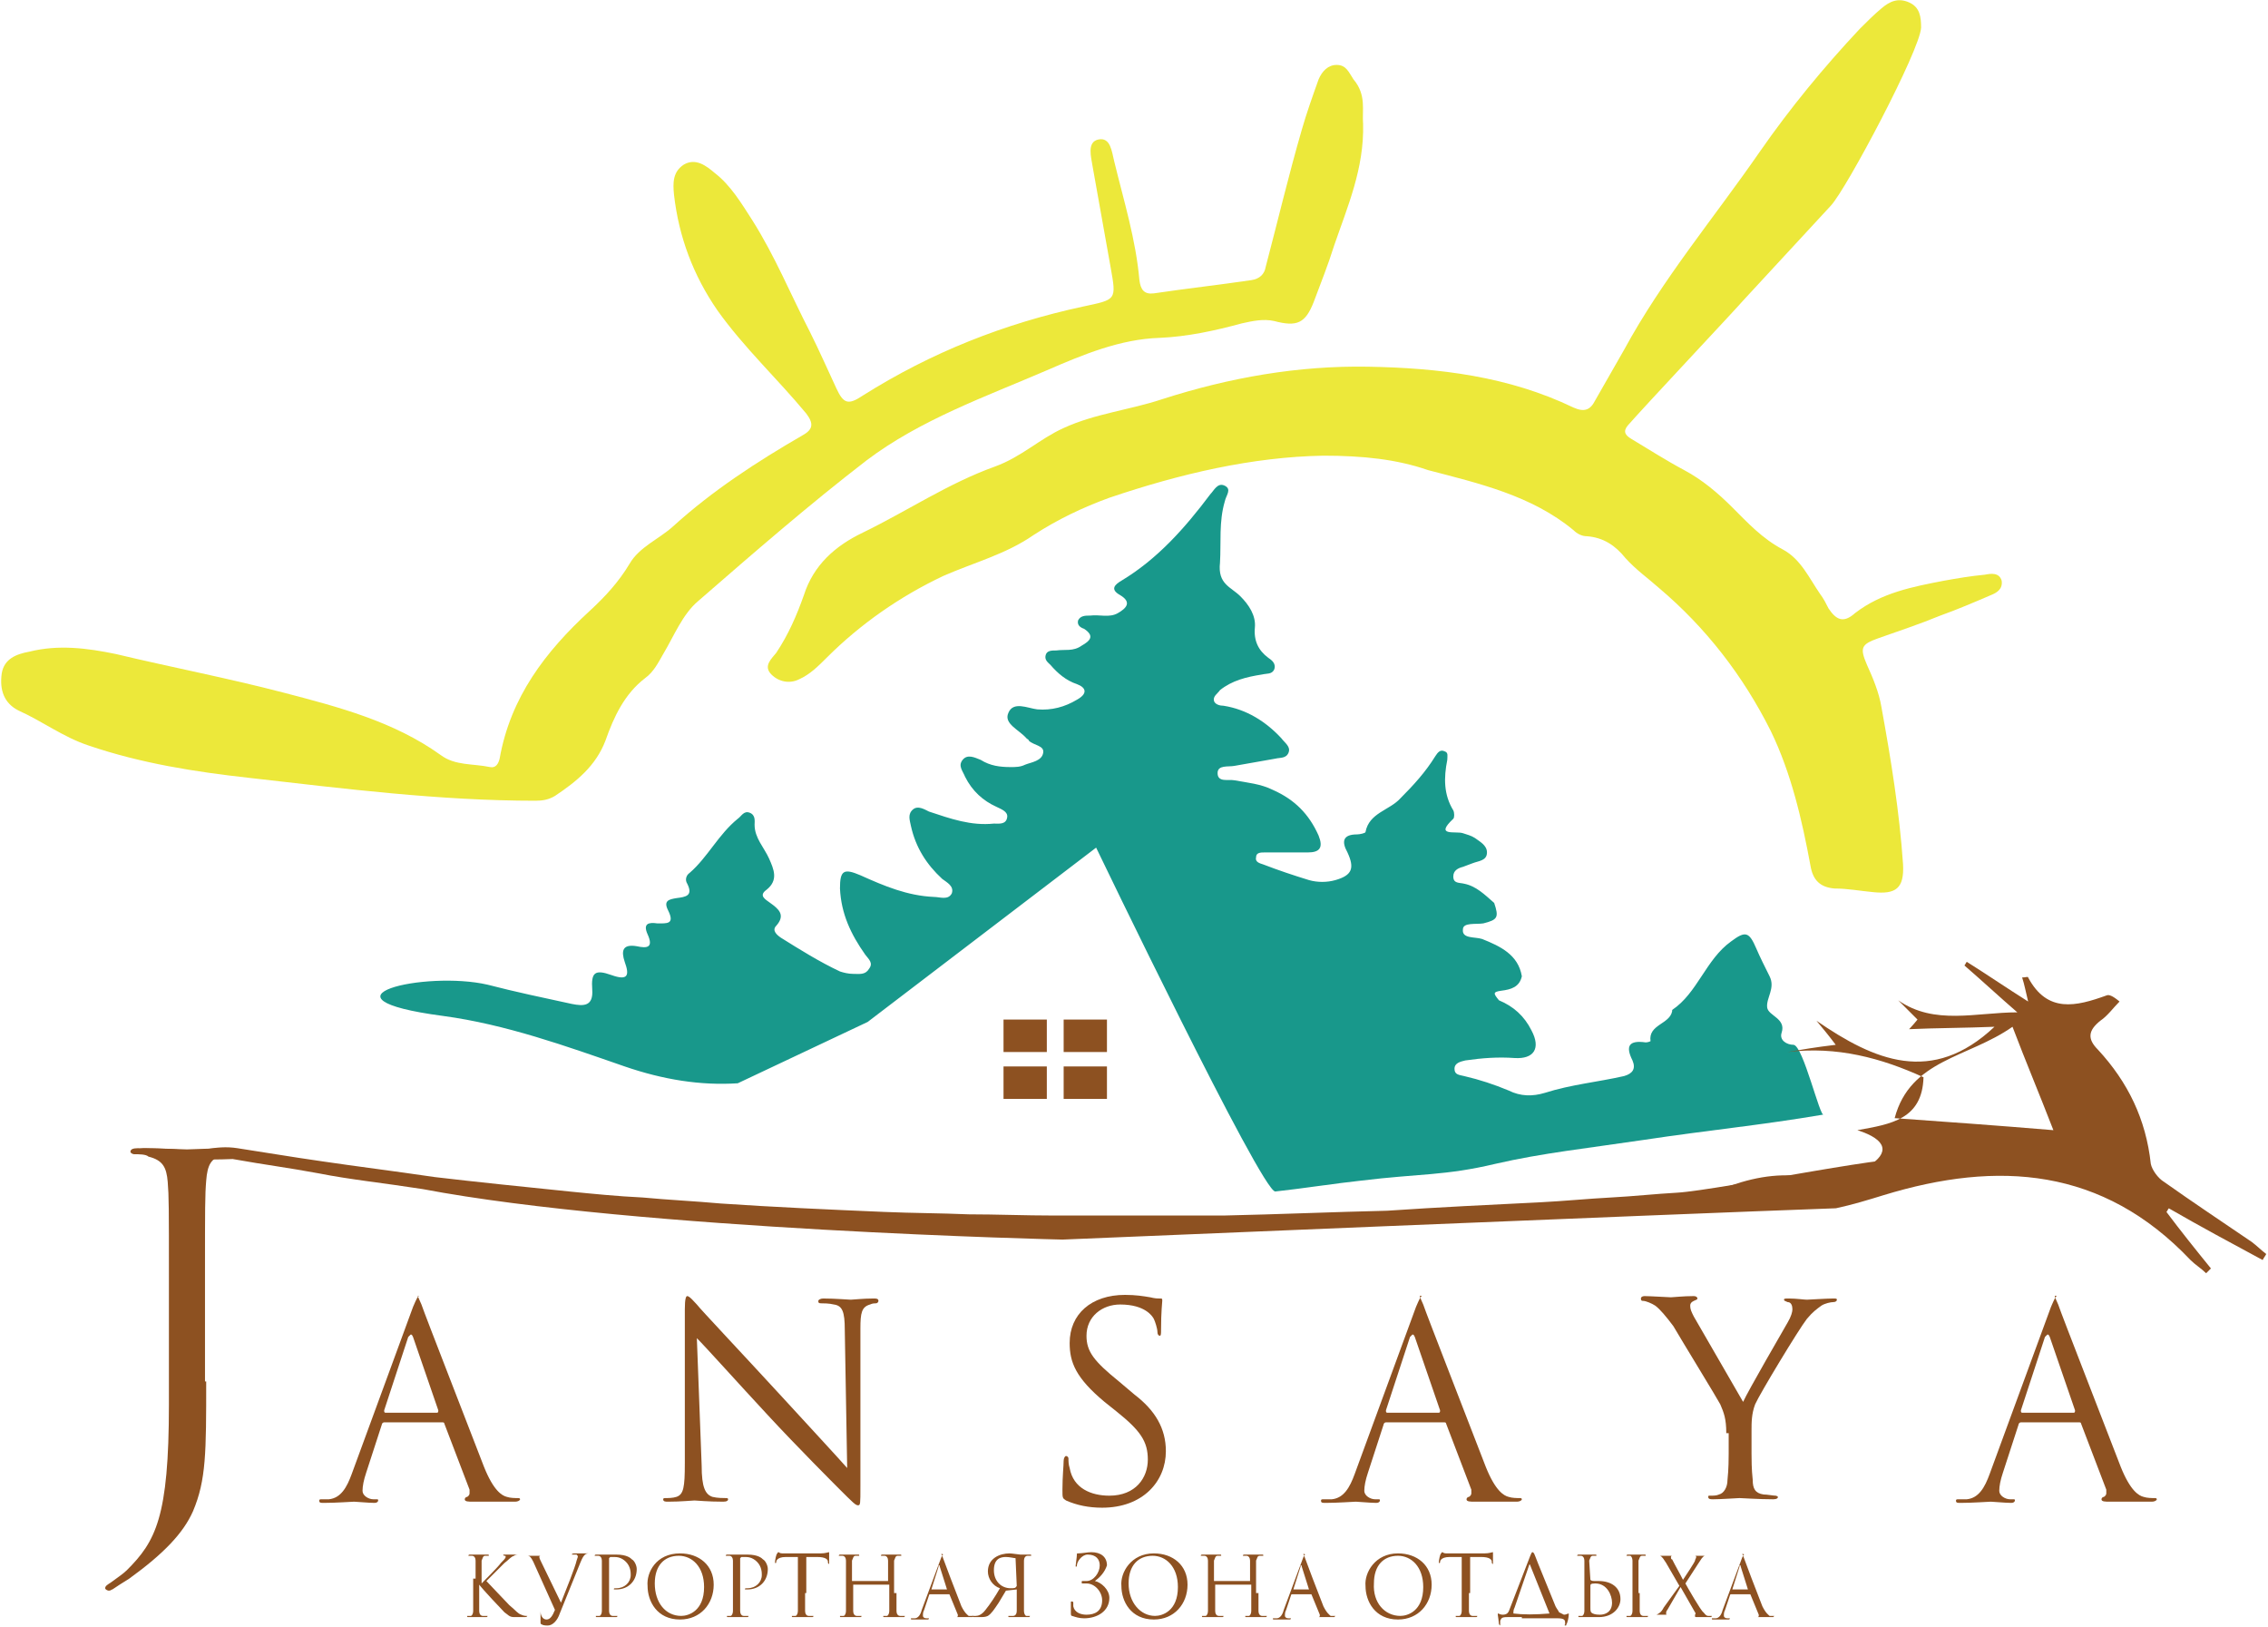
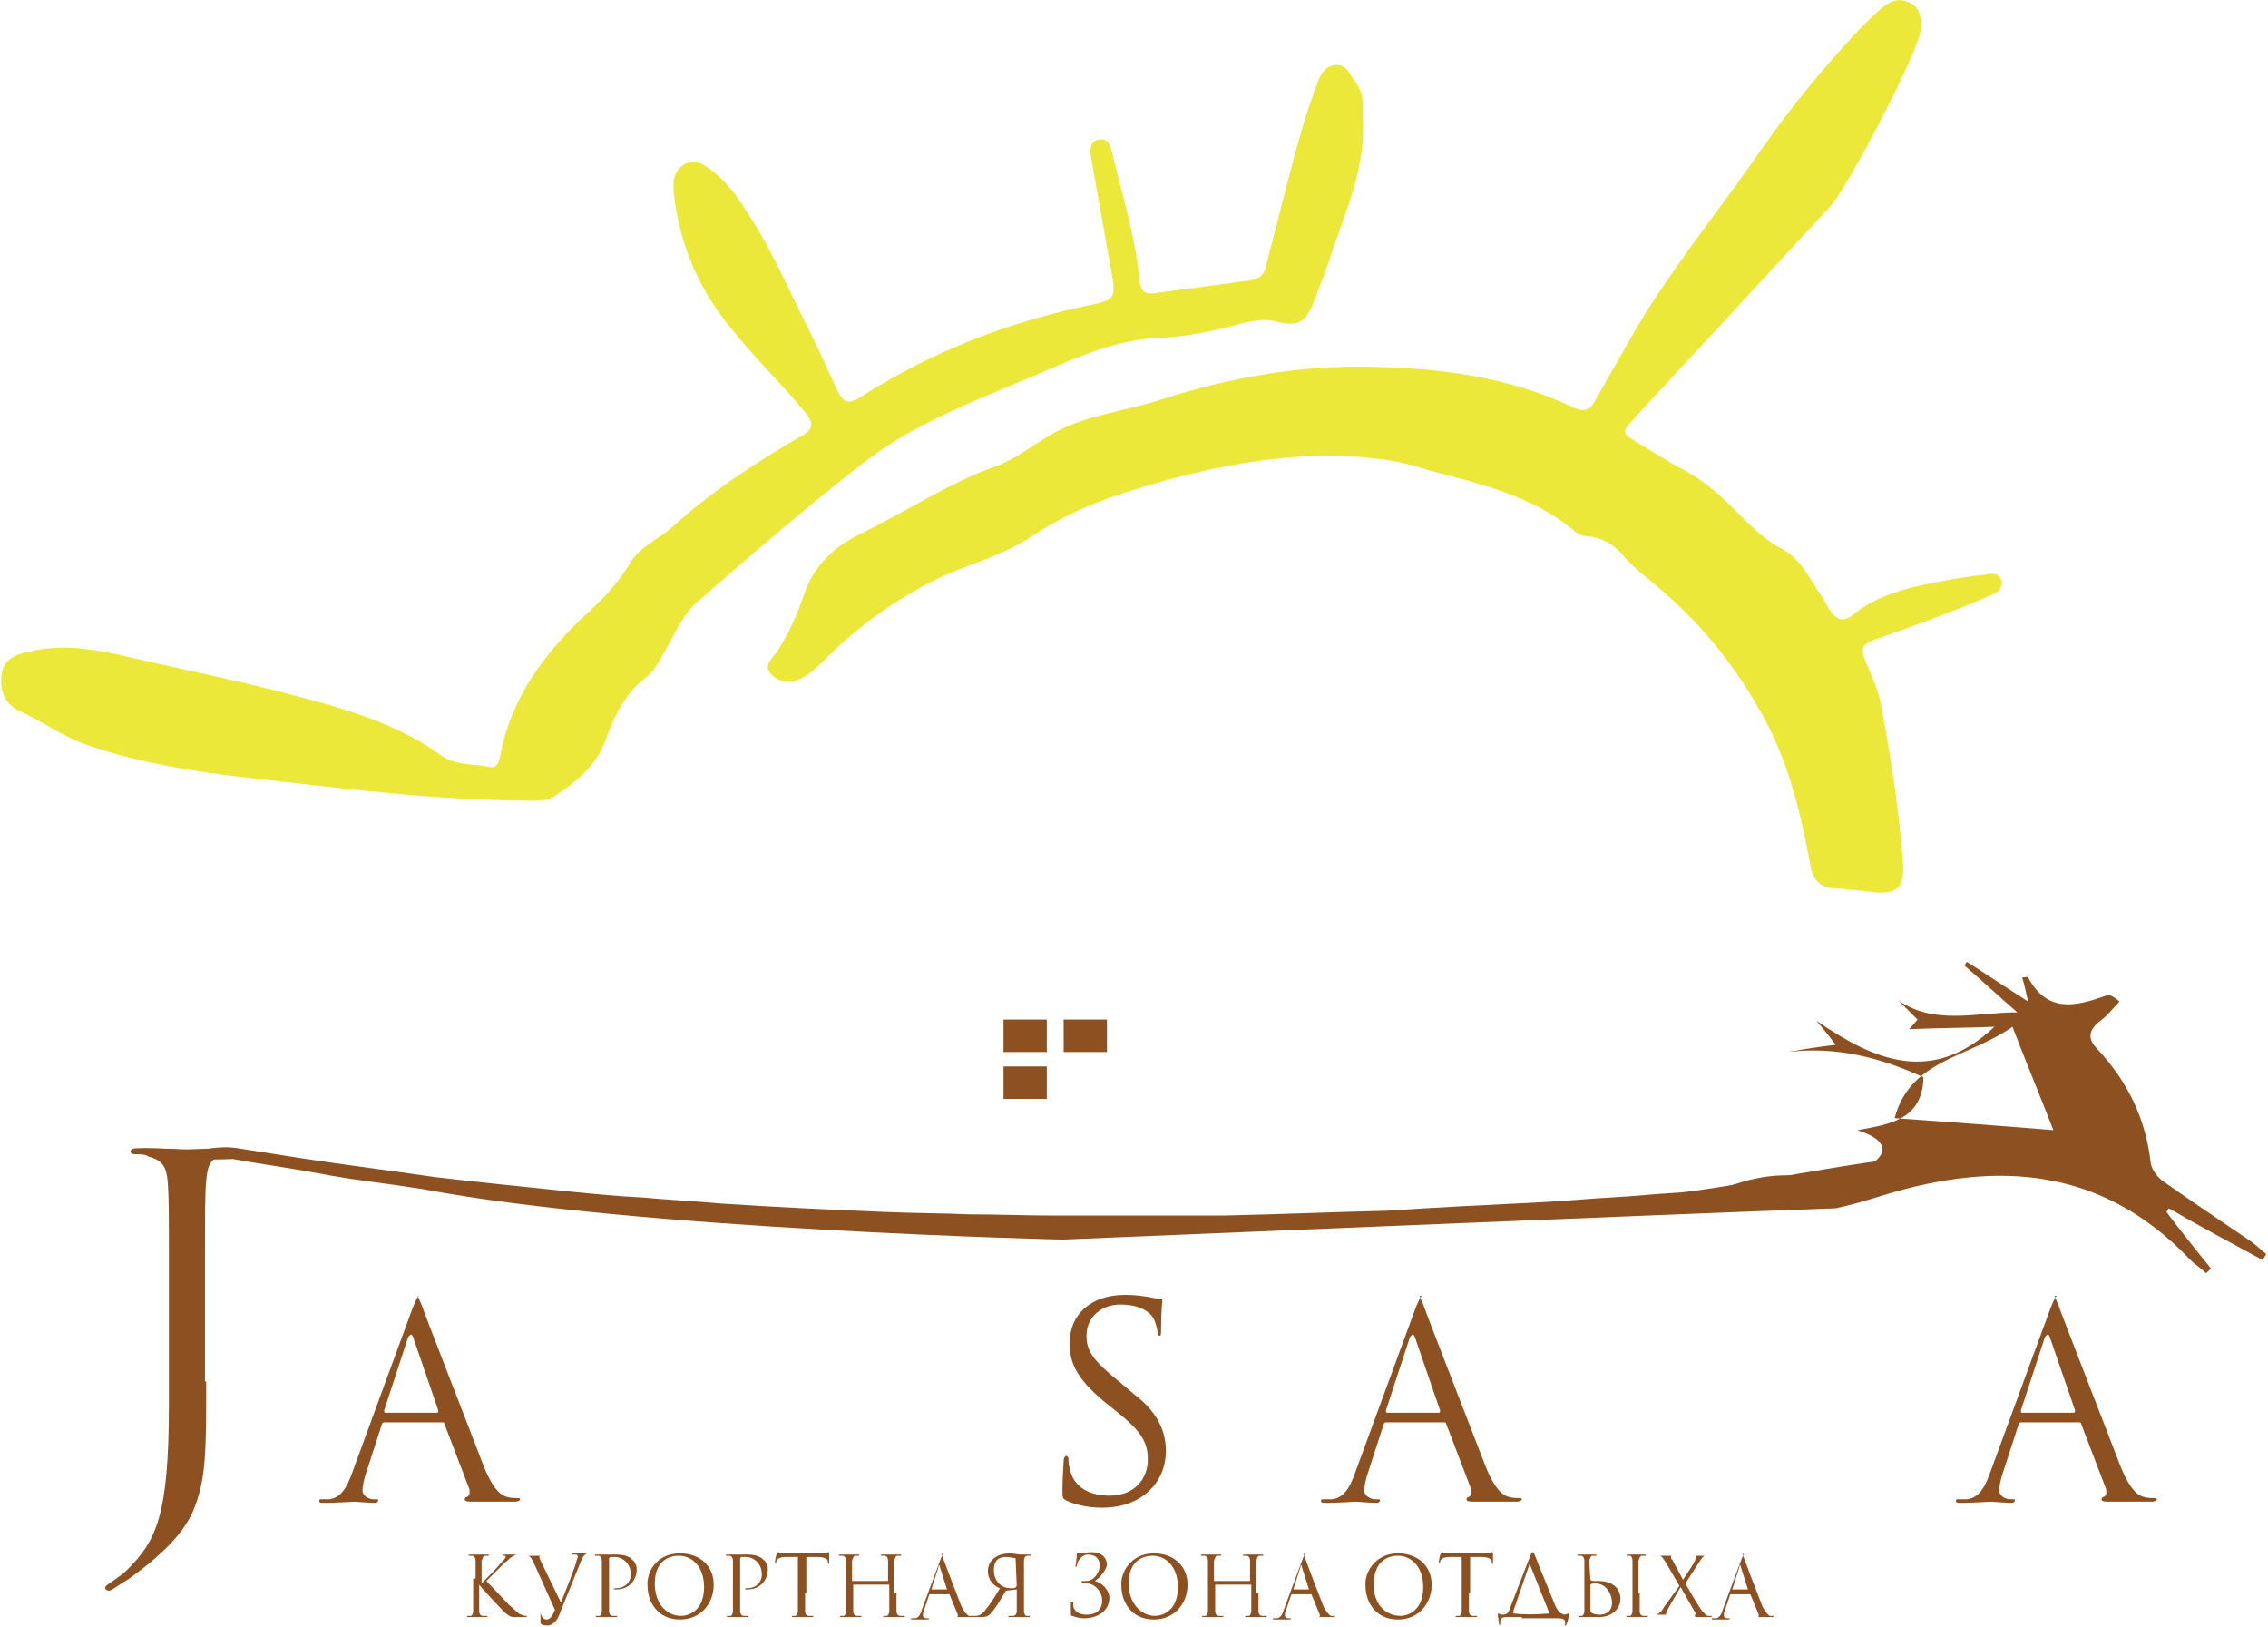
<svg xmlns="http://www.w3.org/2000/svg" width="767" height="550" viewBox="0 0 767 550" fill="none">
  <path d="M447.555 154.065C423.56 154.471 399.158 160.162 375.162 168.292C366.215 171.544 357.674 175.609 349.54 180.894C340.186 187.398 329.205 190.244 319.038 194.715C304.397 201.626 290.976 210.975 279.588 222.357C276.741 225.203 273.894 228.048 270.234 229.674C266.981 231.3 263.32 230.487 260.88 228.048C258.033 225.203 260.88 222.764 262.507 220.731C266.574 214.634 269.421 208.13 271.861 201.219C275.115 191.057 282.435 184.552 291.789 180.081C306.837 172.764 320.665 163.414 336.526 157.723C345.473 154.471 351.574 148.374 359.708 144.715C370.282 139.837 382.076 138.618 393.057 134.959C415.832 127.642 439.014 123.577 462.603 123.983C486.598 124.39 510.186 127.235 532.148 137.805C535.808 139.431 537.842 138.618 539.469 135.365C542.722 129.674 545.976 123.983 549.229 118.292C562.244 94.309 579.732 73.577 595.186 51.219C605.354 36.585 616.741 22.764 628.942 9.756C631.382 7.317 633.823 4.878 636.263 2.845C639.11 0.406 641.957 -0.813 645.617 0.813C649.277 2.439 649.684 5.691 649.684 9.349C649.277 17.073 624.469 63.821 619.182 69.512C609.421 80.081 599.253 91.056 589.493 101.626C587.459 104.065 555.737 137.805 550.449 143.902C548.823 145.935 549.636 147.154 551.67 148.374C557.77 152.032 563.464 155.691 569.564 158.943C575.665 162.195 580.952 166.666 585.832 171.544C591.119 176.829 596 182.113 602.914 185.772C609.014 189.024 611.861 195.528 615.521 200.813C616.741 202.439 617.555 204.065 618.368 205.691C620.808 209.349 623.249 210.975 627.315 207.317C636.263 200.406 646.837 198.374 657.411 196.341C661.885 195.528 666.765 194.715 671.239 194.309C673.272 193.902 676.119 193.496 676.933 196.341C677.339 199.187 675.306 200.406 673.272 201.219C667.579 203.658 661.885 206.097 656.191 208.13C649.277 210.975 641.957 213.414 635.043 215.853C629.349 217.886 628.942 219.105 631.382 224.796C633.416 229.268 635.449 234.146 636.263 239.024C639.516 256.91 642.363 274.39 643.583 292.276C643.99 300.406 641.143 302.439 633.416 301.626C628.942 301.219 624.875 300.406 620.402 300.406C615.521 300 613.081 297.561 612.268 292.683C609.421 277.235 605.76 261.382 598.847 247.154C589.493 228.455 576.885 212.195 561.024 198.78C557.363 195.528 553.296 192.683 549.636 188.618C546.382 184.552 542.315 181.707 536.622 181.3C534.995 181.3 533.368 180.487 532.148 179.268C517.914 167.479 500.019 163.414 482.938 158.943C472.363 155.284 460.976 154.065 447.555 154.065Z" fill="#ECE83A" />
  <path d="M460.977 41.869C461.384 56.91 455.69 69.918 451.216 82.926C449.183 89.43 446.743 95.528 444.302 102.032C441.455 109.349 438.609 110.569 430.881 108.536C427.221 107.723 423.561 108.536 419.9 109.349C410.953 111.788 401.599 113.821 392.245 114.227C378.824 114.634 366.216 119.918 354.015 125.203C333.274 134.146 311.312 141.869 293.011 155.691C273.489 170.731 254.781 186.991 236.073 203.251C230.786 207.723 227.939 215.04 224.278 221.138C222.652 223.983 221.025 227.235 218.178 229.268C211.264 234.552 207.604 242.276 204.757 250.406C201.503 258.943 194.996 264.227 187.676 269.105C185.642 270.325 183.609 270.731 181.168 270.731C148.633 270.731 116.503 266.666 84.374 263.008C66.073 260.975 47.771 258.13 29.877 252.032C21.336 249.186 14.422 243.902 6.288 240.243C1.408 237.804 -0.219 233.333 0.594 227.642C1.408 222.764 5.475 221.138 9.948 220.325C19.709 217.886 29.47 219.105 39.231 221.138C57.939 225.609 77.054 229.268 95.762 234.146C114.47 239.024 133.178 243.902 149.039 255.284C153.92 258.943 160.02 258.13 165.714 259.349C167.747 259.756 168.561 258.13 168.967 256.504C172.628 235.772 184.422 220.325 199.47 206.504C204.757 201.625 209.231 196.747 212.891 190.65C216.144 184.959 223.058 182.113 227.532 178.048C240.953 165.853 256.001 156.097 271.455 147.154C275.116 145.121 275.116 143.089 272.676 139.837C262.915 128.048 251.527 117.479 242.58 104.878C234.446 93.089 229.566 80.081 227.939 65.853C227.532 61.788 227.532 58.13 231.192 55.691C235.259 53.252 238.92 56.097 241.767 58.536C247.054 62.601 250.714 68.699 254.374 74.39C262.101 86.585 267.389 99.593 273.896 112.195C277.149 118.699 279.996 125.203 282.843 131.3C285.283 136.585 286.91 136.991 291.79 133.739C314.972 119.105 339.781 109.349 366.216 103.658C377.604 101.219 377.604 101.625 375.57 90.243C373.537 78.861 371.503 67.479 369.47 56.097C369.063 53.252 367.436 47.967 371.503 47.154C375.57 46.341 375.977 51.219 376.79 54.471C380.044 67.886 384.111 80.894 385.331 94.715C385.738 97.967 386.958 99.593 390.211 99.186C401.192 97.56 412.173 96.341 423.154 94.715C426.001 94.308 427.628 92.682 428.034 90.243C432.101 74.796 435.762 59.349 440.235 43.902C441.862 38.211 443.896 32.52 445.929 26.829C447.149 23.983 449.183 21.951 452.03 21.951C455.283 21.951 456.097 24.39 457.723 26.829C462.197 32.113 460.57 37.398 460.977 41.869Z" fill="#ECE83A" />
-   <path d="M606.577 353.252C604.137 353.252 601.697 351.626 602.51 349.187C604.137 344.308 598.036 343.495 597.63 340.65C597.223 337.398 600.476 334.146 598.443 330.081C596.816 326.829 595.189 323.577 593.969 320.731C591.529 315.04 590.309 314.634 585.429 318.292C576.888 324.39 574.041 335.772 565.5 341.463V341.869C564.687 346.341 557.366 346.341 558.18 352.032C558.18 352.032 557.366 352.439 556.553 352.439C550.859 351.626 549.639 353.658 552.079 358.536C553.299 361.382 552.079 363.008 549.232 363.821C540.285 365.853 531.338 366.666 522.39 369.512C518.323 370.731 514.256 370.731 510.189 368.699C505.309 366.666 500.429 365.04 495.142 363.821C493.515 363.414 491.888 363.414 491.888 361.382C491.888 359.349 493.921 358.943 495.548 358.536C501.242 357.723 506.529 357.317 512.223 357.723C518.73 358.13 521.17 354.471 517.917 348.373C515.476 343.495 511.816 340.243 506.936 338.211C504.902 335.772 504.902 335.365 507.749 334.959C511.003 334.552 513.85 333.739 514.663 330.081C513.443 322.764 507.343 319.918 501.242 317.479C498.802 316.666 494.328 317.479 494.735 314.227C494.735 311.788 499.209 312.601 501.649 312.195C506.529 310.975 506.936 310.162 505.309 305.284C502.055 302.439 499.209 299.593 495.142 298.78C493.515 298.373 491.481 298.78 491.481 296.341C491.481 294.308 493.108 293.495 494.735 293.089C495.955 292.682 496.768 292.276 497.988 291.869C500.022 291.056 502.869 291.056 502.869 288.211C502.869 285.772 500.429 284.552 498.802 283.333C497.582 282.52 495.955 282.113 494.735 281.707C492.295 280.894 484.974 282.926 491.481 276.829C491.888 276.422 491.888 274.796 491.481 273.983C488.228 268.699 488.228 263.008 489.448 256.91C489.448 255.691 489.854 254.471 488.634 254.065C487.008 253.252 486.194 254.471 485.381 255.691C482.127 260.975 478.06 265.447 473.587 269.918C469.926 273.983 463.012 274.796 461.792 281.3C461.792 281.707 459.759 282.113 458.945 282.113C454.065 282.113 453.658 284.552 455.692 288.211C458.132 293.495 457.319 295.934 451.625 297.56C448.778 298.373 445.524 298.373 442.677 297.56C437.39 295.934 432.51 294.308 427.223 292.276C426.003 291.869 424.376 291.463 424.783 289.837C424.783 288.211 426.41 288.211 427.63 288.211C432.51 288.211 437.39 288.211 442.271 288.211C446.338 288.211 447.558 286.585 445.931 282.52C442.677 275.203 437.797 270.325 430.476 267.073C426.41 265.04 421.936 264.634 417.462 263.821C415.429 263.414 411.768 264.634 411.768 261.382C411.768 258.536 415.429 259.349 417.462 258.943C421.936 258.13 426.816 257.317 431.29 256.504C432.917 256.097 434.95 256.504 435.764 254.471C436.577 252.439 434.543 251.219 433.323 249.593C428.036 243.902 421.529 239.837 413.802 238.617C412.582 238.617 410.955 238.211 410.548 236.991C410.142 235.365 411.768 234.552 412.582 233.333C416.649 230.081 421.529 228.861 426.816 228.048C428.443 227.642 430.07 228.048 430.883 226.422C431.697 224.39 430.07 223.17 428.85 222.357C425.596 219.918 423.969 216.666 424.376 212.195C424.783 208.13 422.343 204.471 419.496 201.626C416.242 198.373 411.768 197.56 412.582 190.243C412.988 183.333 412.175 176.422 414.209 169.512C414.615 167.479 416.649 165.447 414.209 164.227C411.768 163.008 410.548 165.853 409.328 167.073C400.788 178.455 391.433 189.024 379.232 196.341C377.199 197.56 375.165 199.187 378.826 201.219C382.893 203.658 380.859 205.691 378.012 207.317C375.165 208.943 371.912 207.723 368.658 208.13C367.032 208.13 365.405 208.13 364.591 209.756C364.185 211.382 365.405 212.195 366.625 212.601C370.285 215.04 368.658 216.666 365.811 218.292C362.965 220.325 360.118 219.512 357.271 219.918C355.644 219.918 354.017 219.918 353.61 221.544C353.204 223.17 354.424 223.983 355.237 224.796C357.677 227.642 360.524 230.081 364.185 231.3C367.438 232.52 367.845 234.552 364.185 236.585C360.118 239.024 355.644 240.243 350.764 239.837C347.51 239.43 342.63 236.991 341.003 241.056C339.376 244.715 344.663 246.747 347.103 249.593C347.51 250 347.917 250 347.917 250.406C349.543 252.032 353.204 252.032 352.797 254.471C352.39 257.317 348.73 257.723 346.697 258.536C345.07 259.349 343.443 259.349 341.816 259.349C338.156 259.349 334.902 258.943 331.649 256.91C329.615 256.097 327.175 254.878 325.548 256.91C323.921 258.943 325.548 260.569 326.362 262.601C328.802 267.479 332.462 270.731 336.936 272.764C338.563 273.577 341.003 274.39 340.596 276.422C340.189 278.861 337.749 278.455 336.122 278.455C328.395 279.268 321.481 276.829 314.161 274.39C312.534 273.577 310.5 272.357 308.874 273.577C306.84 275.203 307.654 277.235 308.06 279.268C309.687 286.585 313.347 292.276 318.634 297.154C320.261 298.373 322.701 299.593 321.888 302.032C320.668 304.471 317.821 303.252 315.788 303.252C306.84 302.845 299.113 299.593 290.979 295.934C285.285 293.495 284.065 294.308 284.065 300.406C284.472 308.943 287.725 315.853 292.606 322.764C293.826 324.39 295.453 325.609 293.826 327.642C292.606 329.674 290.572 329.268 288.539 329.268C286.912 329.268 285.285 328.861 284.065 328.455C277.151 325.203 270.644 321.138 264.137 317.073C262.917 316.26 260.883 314.634 262.51 313.008C265.764 309.349 263.323 307.317 260.476 305.284C258.85 304.065 256.41 302.845 259.256 300.813C263.323 297.56 261.697 293.902 260.07 290.243C258.443 286.585 255.189 283.333 255.189 278.861C255.189 277.642 255.596 275.609 253.563 274.796C251.529 273.983 250.716 276.016 249.496 276.829C242.988 282.113 239.328 289.837 233.228 295.121C232.008 295.934 231.601 297.56 232.414 298.78C234.448 302.845 232.008 303.252 228.754 303.658C226.314 304.065 224.28 304.471 225.907 307.723C228.347 312.601 225.5 312.195 222.247 312.195C219.4 311.788 217.366 312.195 218.993 315.853C221.027 320.325 218.993 320.731 215.333 319.918C210.453 319.105 210.046 321.544 211.266 325.203C212.893 329.674 212.486 331.707 206.792 329.674C201.098 327.642 199.878 328.861 200.285 334.552C200.692 340.243 197.438 340.243 193.371 339.43C184.017 337.398 174.256 335.365 164.902 332.926C143.754 328.048 103.898 337.398 149.854 343.495C171.003 346.341 191.338 353.658 211.266 360.569C224.28 365.04 236.888 367.073 249.496 366.26L293.419 345.528L370.692 286.585C370.692 286.585 426.816 403.252 431.29 402.845C439.017 402.032 452.438 399.999 460.165 399.186C480.094 396.747 488.634 397.56 505.716 393.495C521.577 389.837 537.032 388.211 556.146 385.365C577.701 382.113 595.189 380.487 616.744 376.829C615.524 378.048 609.831 353.658 606.577 353.252Z" fill="#18988B" />
  <path d="M354.016 344.715H339.375V355.691H354.016V344.715Z" fill="#8D5121" />
  <path d="M374.352 344.715H359.711V355.691H374.352V344.715Z" fill="#8D5121" />
  <path d="M354.016 360.569H339.375V371.544H354.016V360.569Z" fill="#8D5121" />
-   <path d="M374.352 360.569H359.711V371.544H374.352V360.569Z" fill="#8D5121" />
  <path d="M142.53 441.056C143.75 444.715 158.392 482.113 163.679 495.934C166.932 504.065 169.779 505.691 171.406 506.097C172.626 506.504 174.253 506.504 175.066 506.504C175.473 506.504 175.88 506.504 175.88 506.91C175.88 507.317 175.066 507.723 174.253 507.723C173.033 507.723 166.119 507.723 160.018 507.723C158.392 507.723 157.171 507.723 157.171 506.91C157.171 506.504 157.578 506.097 157.985 506.097C157.985 506.097 158.798 505.691 158.798 504.878C158.798 504.471 158.798 504.065 158.798 503.658L150.258 481.3C150.258 480.894 149.851 480.894 149.444 480.894H129.923C129.516 480.894 129.109 481.3 129.109 481.707L123.822 497.967C123.009 500.406 122.602 502.439 122.602 504.065C122.602 505.691 124.636 506.91 126.262 506.91H127.076C127.889 506.91 127.889 506.91 127.889 507.317C127.889 507.723 127.482 508.13 126.669 508.13C124.636 508.13 120.569 507.723 119.755 507.723C118.942 507.723 113.655 508.13 109.588 508.13C108.368 508.13 107.961 508.13 107.961 507.317C107.961 506.91 108.368 506.91 108.774 506.91C109.588 506.91 110.808 506.91 111.215 506.91C115.282 506.504 117.315 502.845 118.942 498.373L139.683 441.869C140.904 439.024 141.31 438.211 141.717 438.211C140.904 437.804 141.31 438.211 142.53 441.056ZM147.817 477.642C148.224 477.642 148.224 477.235 148.224 476.829L139.683 452.032C139.277 451.219 139.277 451.219 138.87 451.219C138.87 451.219 138.463 451.626 138.057 452.032L129.923 476.829C129.923 477.235 129.923 477.642 130.329 477.642H147.817Z" fill="#8D5121" />
-   <path d="M237.292 495.528C237.292 502.845 238.512 505.284 240.952 506.097C242.579 506.504 244.612 506.504 245.426 506.504C245.832 506.504 246.239 506.504 246.239 506.91C246.239 507.317 245.832 507.723 244.612 507.723C239.325 507.723 235.665 507.317 234.852 507.317C234.038 507.317 230.378 507.723 225.904 507.723C225.091 507.723 224.277 507.723 224.277 506.91C224.277 506.504 224.684 506.504 225.091 506.504C225.904 506.504 227.531 506.504 228.751 506.097C231.191 505.284 231.598 502.845 231.598 494.715V442.682C231.598 439.024 232.005 438.211 232.411 438.211C233.225 438.211 234.852 440.243 235.665 441.056C236.885 442.682 250.713 457.317 264.541 472.357C273.488 482.113 283.655 493.089 286.502 496.341L285.689 449.593C285.689 443.495 284.875 441.463 282.029 441.056C280.402 440.65 278.368 440.65 277.555 440.65C276.741 440.65 276.741 440.243 276.741 439.837C276.741 439.43 277.555 439.024 278.368 439.024C282.435 439.024 286.909 439.43 287.722 439.43C288.536 439.43 291.789 439.024 295.45 439.024C296.263 439.024 297.076 439.024 297.076 439.837C297.076 440.243 296.67 440.65 296.263 440.65C295.856 440.65 295.043 440.65 294.229 441.056C291.383 441.869 290.976 443.902 290.976 449.187V502.439C290.976 508.536 290.976 508.943 290.162 508.943C289.349 508.943 288.536 508.13 283.655 503.252C282.842 502.439 269.421 489.024 259.66 478.455C249.086 467.073 238.918 455.691 235.665 452.439L237.292 495.528Z" fill="#8D5121" />
  <path d="M392.243 451.626C391.837 451.626 391.43 451.219 391.43 450.406C391.43 449.187 390.617 446.748 390.21 445.935C389.803 445.122 387.363 441.056 378.822 441.056C372.722 441.056 367.435 445.122 367.435 451.626C367.435 456.91 369.875 460.162 378.416 467.073L383.703 471.544C390.617 476.829 394.277 482.926 394.277 490.65C394.277 500.813 386.55 509.756 372.722 509.756C368.248 509.756 364.181 508.943 360.521 507.317C359.301 506.504 359.301 506.504 359.301 503.658C359.301 499.187 359.707 495.528 359.707 493.902C359.707 493.089 360.114 492.276 360.521 492.276C360.928 492.276 361.334 492.683 361.334 493.089C361.334 493.902 361.334 495.122 361.741 496.341C362.961 503.252 369.062 505.691 375.162 505.691C384.109 505.691 388.176 499.593 388.176 493.496C388.176 487.398 385.736 483.739 377.602 477.235L373.535 473.983C363.774 465.853 361.741 460.569 361.741 454.065C361.741 444.309 369.062 437.804 380.449 437.804C384.109 437.804 386.55 438.211 388.99 438.617C390.617 439.024 391.43 439.024 392.243 439.024C393.057 439.024 393.057 439.024 393.057 439.837C393.057 440.243 392.65 443.496 392.65 449.593C392.65 450.813 392.65 451.626 392.243 451.626Z" fill="#8D5121" />
  <path d="M481.312 441.056C482.532 444.715 497.173 482.113 502.46 495.934C505.713 504.065 508.56 505.691 510.187 506.097C511.407 506.504 513.034 506.504 513.847 506.504C514.254 506.504 514.661 506.504 514.661 506.91C514.661 507.317 513.847 507.723 513.034 507.723C511.814 507.723 504.9 507.723 498.8 507.723C497.173 507.723 495.953 507.723 495.953 506.91C495.953 506.504 496.359 506.097 496.766 506.097C496.766 506.097 497.58 505.691 497.58 504.878C497.58 504.471 497.58 504.065 497.58 503.658L489.039 481.3C489.039 480.894 488.632 480.894 488.225 480.894H468.704C468.297 480.894 467.891 481.3 467.891 481.707L462.603 497.967C461.79 500.406 461.383 502.439 461.383 504.065C461.383 505.691 463.417 506.91 465.044 506.91H465.857C466.67 506.91 466.67 506.91 466.67 507.317C466.67 507.723 466.264 508.13 465.45 508.13C463.417 508.13 459.35 507.723 458.536 507.723C457.723 507.723 452.436 508.13 448.369 508.13C447.149 508.13 446.742 508.13 446.742 507.317C446.742 506.91 447.149 506.91 447.556 506.91C448.369 506.91 449.589 506.91 450.402 506.91C454.469 506.504 456.503 502.845 458.13 498.373L478.871 441.869C480.091 439.024 480.498 438.211 480.905 438.211C479.685 437.804 480.091 438.211 481.312 441.056ZM486.599 477.642C487.005 477.642 487.005 477.235 487.005 476.829L478.465 452.032C478.058 451.219 478.058 451.219 477.651 451.219C477.651 451.219 477.245 451.626 476.838 452.032L468.704 476.829C468.704 477.235 468.704 477.642 469.111 477.642H486.599Z" fill="#8D5121" />
-   <path d="M583.797 484.552C583.797 479.674 582.984 477.642 581.764 474.796C580.951 473.17 568.75 453.252 565.903 448.374C563.463 445.122 561.429 442.682 559.802 441.463C558.582 440.65 556.549 439.837 555.735 439.837C555.329 439.837 554.922 439.837 554.922 439.024C554.922 438.617 555.329 438.211 556.142 438.211C557.769 438.211 564.683 438.617 565.089 438.617C565.903 438.617 569.156 438.211 572.817 438.211C573.63 438.211 574.037 438.617 574.037 439.024C574.037 439.43 573.63 439.43 572.817 439.837C572.003 440.243 571.597 440.65 571.597 441.463C571.597 442.682 572.003 443.495 572.817 445.121C574.443 447.967 587.864 471.138 589.491 473.983C591.118 470.325 602.912 450 604.539 447.154C605.759 445.121 606.166 443.495 606.166 442.682C606.166 441.463 605.759 440.243 604.539 440.243C603.726 439.837 603.319 439.837 603.319 439.43C603.319 439.024 603.726 439.024 604.946 439.024C607.386 439.024 610.233 439.43 611.046 439.43C611.453 439.43 617.96 439.024 619.994 439.024C620.807 439.024 621.214 439.024 621.214 439.43C621.214 439.837 620.807 440.243 619.994 440.243C619.18 440.243 617.147 440.65 615.927 441.463C614.3 442.682 613.08 443.495 611.046 445.934C608.199 449.593 595.185 471.138 593.558 474.796C592.338 478.048 592.338 480.894 592.338 483.739V491.463C592.338 493.089 592.338 496.748 592.745 500.406C592.745 503.252 593.558 504.878 596.405 505.284C597.625 505.284 599.659 505.691 600.472 505.691C600.879 505.691 601.286 506.097 601.286 506.097C601.286 506.504 600.879 506.91 599.659 506.91C594.778 506.91 589.085 506.504 588.271 506.504C587.458 506.504 582.171 506.91 579.324 506.91C578.51 506.91 577.697 506.91 577.697 506.097C577.697 505.691 577.697 505.691 578.51 505.691C579.324 505.691 580.544 505.691 581.357 505.284C582.984 504.878 584.204 502.845 584.204 500.406C584.611 496.748 584.611 492.682 584.611 491.463V484.552H583.797Z" fill="#8D5121" />
  <path d="M696.046 441.056C697.266 444.715 711.907 482.113 717.194 495.934C720.448 504.065 723.295 505.691 724.922 506.097C726.142 506.504 727.768 506.504 728.582 506.504C728.989 506.504 729.395 506.504 729.395 506.91C729.395 507.317 728.582 507.723 727.768 507.723C726.548 507.723 719.634 507.723 713.534 507.723C711.907 507.723 710.687 507.723 710.687 506.91C710.687 506.504 711.094 506.097 711.5 506.097C711.5 506.097 712.314 505.691 712.314 504.878C712.314 504.471 712.314 504.065 712.314 503.658L703.773 481.3C703.773 480.894 703.367 480.894 702.96 480.894H683.438C683.032 480.894 682.625 481.3 682.625 481.707L677.338 497.967C676.524 500.406 676.118 502.439 676.118 504.065C676.118 505.691 678.151 506.91 679.778 506.91H680.591C681.405 506.91 681.405 506.91 681.405 507.317C681.405 507.723 680.998 508.13 680.185 508.13C678.151 508.13 674.084 507.723 673.271 507.723C672.457 507.723 667.17 508.13 663.103 508.13C661.883 508.13 661.477 508.13 661.477 507.317C661.477 506.91 661.883 506.91 662.29 506.91C663.103 506.91 664.323 506.91 665.137 506.91C669.204 506.504 671.237 502.845 672.864 498.373L693.606 441.869C694.826 439.024 695.233 438.211 695.639 438.211C694.419 437.804 694.826 438.211 696.046 441.056ZM701.333 477.642C701.74 477.642 701.74 477.235 701.74 476.829L693.199 452.032C692.792 451.219 692.792 451.219 692.386 451.219C692.386 451.219 691.979 451.626 691.572 452.032L683.438 476.829C683.438 477.235 683.438 477.642 683.845 477.642H701.333Z" fill="#8D5121" />
  <path d="M620.402 408.536C563.464 410.569 359.301 419.105 359.301 419.105C359.301 419.105 215.736 415.853 142.937 402.032C129.923 400 118.129 398.78 107.961 396.748C96.981 394.715 90.067 393.902 78.679 391.87C68.512 392.276 65.258 391.87 61.191 390.65C57.124 389.837 47.363 388.211 47.363 388.211C47.363 388.211 58.344 388.211 62.818 389.024C66.885 389.837 72.579 386.992 80.306 388.211C88.44 389.431 97.794 391.057 109.181 392.683C120.162 394.309 133.177 395.935 147.004 397.967C153.918 398.78 161.239 399.593 168.966 400.406C176.693 401.219 184.421 402.032 192.555 402.845C200.689 403.658 208.823 404.471 217.363 404.878C225.904 405.691 234.851 406.097 243.799 406.91C261.693 408.13 279.995 408.943 299.11 409.756C308.464 410.162 318.225 410.162 327.579 410.569C336.933 410.569 346.693 410.975 356.454 410.975C366.215 410.975 375.569 410.975 385.33 410.975C395.091 410.975 404.445 410.975 413.799 410.975C432.507 410.569 451.215 409.756 469.11 409.349C487.004 408.13 504.492 407.317 520.76 406.504C528.894 406.097 537.028 405.284 544.756 404.878C552.483 404.471 559.803 403.658 567.124 403.252C581.358 402.439 649.684 388.211 645.21 392.683" fill="#8D5121" />
  <path d="M607.796 404.878C607.796 404.065 607.389 403.252 607.389 402.032C594.782 403.658 582.581 404.878 569.973 406.504C569.973 406.097 569.566 405.284 569.566 404.878C570.787 404.471 572.007 403.658 573.633 403.252C577.7 402.439 581.767 402.032 585.428 400.813C594.782 397.561 603.729 396.341 613.49 398.374C619.184 399.593 626.911 397.561 631.791 394.309C639.112 389.837 638.298 385.365 628.131 382.113C639.519 380.081 650.093 378.455 650.499 364.227C636.265 357.723 621.217 353.658 604.542 355.691C606.983 355.284 609.423 354.878 611.863 354.471C614.71 354.065 617.15 353.658 620.81 353.252C618.37 350 616.337 347.561 614.303 345.122C633.825 358.536 653.346 367.073 674.495 347.154C664.734 347.561 654.566 347.561 645.619 347.967C645.212 348.374 646.839 346.748 648.466 344.715C646.432 342.683 643.992 340.244 641.959 338.211C654.16 346.748 668.394 342.276 682.222 342.276C676.121 336.991 670.428 331.707 664.327 326.422C664.734 326.016 664.734 325.609 665.141 325.203C671.648 329.268 678.155 333.739 685.882 338.618C685.069 335.365 684.662 332.926 683.849 330.487C685.069 330.487 685.882 330.081 685.882 330.487C692.389 342.683 702.15 340.244 712.318 336.585C713.131 336.179 714.351 336.585 716.791 338.618C714.758 340.65 712.724 343.496 710.284 345.122C706.217 348.374 705.81 351.219 709.471 354.878C719.638 365.853 725.739 378.455 727.365 393.496C727.772 395.528 729.806 398.374 731.839 399.593C741.6 406.504 751.361 413.008 761.528 419.918C763.155 421.138 764.782 422.764 766.408 423.983C766.002 424.796 765.595 425.203 765.188 426.016C754.614 420.325 744.04 414.634 733.466 408.536C733.059 408.943 733.059 409.349 732.652 409.756C737.533 416.26 742.413 422.357 747.7 428.861C747.294 429.268 746.48 430.081 746.074 430.487C744.447 428.861 742.413 427.642 740.786 426.016C711.097 394.715 675.715 392.276 637.078 404.065C631.791 405.691 626.504 407.317 620.81 408.536M680.595 347.154C665.547 357.723 646.026 358.13 640.739 378.048C657.82 379.268 674.901 380.487 694.423 382.113C689.542 369.512 685.069 358.943 680.595 347.154Z" fill="#8D5121" />
  <path d="M160.835 533.739C160.835 529.268 160.835 528.455 160.835 527.642C160.835 526.829 160.428 526.016 159.615 526.016C159.208 526.016 158.802 526.016 158.802 526.016H158.395C158.395 526.016 158.395 525.609 158.802 525.609C160.022 525.609 161.649 525.609 162.055 525.609C162.462 525.609 164.089 525.609 164.902 525.609C165.309 525.609 165.309 525.609 165.309 526.016C165.309 526.016 165.309 526.016 164.902 526.016C164.902 526.016 164.495 526.016 164.089 526.016C163.275 526.016 163.275 526.829 162.869 527.642C162.869 528.455 162.869 529.268 162.869 533.739V535.365C163.275 534.959 168.562 529.674 169.376 528.455C170.189 527.642 171.003 526.829 171.003 526.422C171.003 526.016 171.003 526.016 170.596 526.016C170.596 526.016 170.189 526.016 170.189 525.609C170.189 525.609 170.189 525.609 170.596 525.609C171.003 525.609 172.223 525.609 172.629 525.609C172.629 525.609 174.663 525.609 175.476 525.609C175.883 525.609 175.883 525.609 175.883 525.609C175.883 525.609 175.883 525.609 175.476 525.609C175.07 525.609 174.256 525.609 173.85 526.016C172.629 526.422 172.223 527.235 170.596 528.455C169.783 529.268 164.902 534.146 164.495 534.552C165.309 535.365 171.003 541.463 172.223 542.683C174.663 544.715 175.07 545.528 176.29 545.935C177.103 546.341 177.917 546.341 177.917 546.341H178.323C178.323 546.341 178.323 546.748 177.51 546.748H175.883C175.07 546.748 174.663 546.748 173.85 546.748C172.223 546.748 171.816 545.935 170.596 545.122C169.376 543.902 163.275 537.398 162.055 535.772V538.617C162.055 541.463 162.055 543.496 162.055 544.715C162.055 545.528 162.462 546.341 163.275 546.341C163.682 546.341 164.089 546.341 164.495 546.341H164.902C164.902 546.341 164.902 546.748 164.495 546.748C163.275 546.748 161.649 546.748 161.242 546.748C160.835 546.748 159.208 546.748 158.395 546.748C157.988 546.748 157.988 546.748 157.988 546.341C157.988 546.341 157.988 546.341 158.395 546.341C158.802 546.341 158.802 546.341 159.208 546.341C159.615 546.341 160.022 545.528 160.022 544.715C160.022 543.496 160.022 541.463 160.022 538.617V533.739H160.835Z" fill="#8D5121" />
  <path d="M180.356 528.048C179.542 526.422 179.135 526.016 178.322 526.016C177.915 526.016 177.509 526.016 177.102 526.016H176.695C176.695 526.016 177.102 526.016 177.509 526.016C178.729 526.016 180.356 526.016 180.762 526.016C181.169 526.016 182.389 526.016 183.609 526.016C184.016 526.016 184.423 526.016 184.423 526.016C184.423 526.016 184.423 526.016 184.016 526.016C183.609 526.016 183.202 526.016 182.796 526.016C182.389 526.016 182.389 526.422 182.389 526.422C182.389 526.829 182.796 527.642 183.202 528.455L189.71 541.87C191.336 537.805 194.59 529.674 194.997 527.642L195.403 526.422C195.403 526.016 195.403 526.016 194.997 525.609C194.59 525.609 194.183 525.609 193.777 525.609H193.37C193.37 525.609 193.37 525.203 194.183 525.203C195.403 525.203 196.624 525.203 197.03 525.203C197.03 525.203 198.25 525.203 199.064 525.203C199.47 525.203 199.47 525.203 199.47 525.203C199.47 525.203 199.47 525.203 199.064 525.203C199.064 525.203 198.25 525.203 197.844 525.609C197.437 526.016 197.03 526.422 196.217 528.455L189.303 545.528C188.49 547.967 186.863 549.593 185.236 549.593C184.829 549.593 183.609 549.593 183.202 549.187C182.796 549.187 182.796 548.78 182.796 548.374C182.796 547.561 182.796 545.528 182.796 544.715C182.796 544.309 182.796 544.309 182.796 544.309C182.796 544.309 182.796 544.309 182.796 544.715C182.796 546.341 183.609 547.561 184.829 547.561C186.049 547.561 186.863 546.341 187.676 544.309L180.356 528.048Z" fill="#8D5121" />
  <path d="M203.538 533.739C203.538 529.268 203.538 528.455 203.538 527.642C203.538 526.829 203.131 526.016 202.318 526.016C201.911 526.016 201.504 526.016 201.504 526.016H201.098C201.098 526.016 201.098 525.609 201.504 525.609C202.724 525.609 204.351 525.609 204.758 525.609C205.571 525.609 207.198 525.609 208.418 525.609C212.079 525.609 213.299 526.829 213.705 527.235C214.519 527.642 215.332 529.268 215.332 530.487C215.332 534.552 212.485 537.398 208.418 537.398H208.012H207.605C207.605 536.991 207.605 536.992 208.418 536.992C211.265 536.992 213.299 534.959 213.299 532.52C213.299 531.707 213.299 529.674 211.672 528.048C210.045 526.422 208.418 526.422 207.605 526.422C207.198 526.422 206.791 526.422 206.385 526.422L205.978 526.829V538.617C205.978 541.463 205.978 543.496 205.978 544.715C205.978 545.528 206.385 546.341 207.198 546.341C207.605 546.341 208.418 546.341 208.418 546.341H208.825C208.825 546.341 208.825 546.748 208.418 546.748C206.791 546.748 205.165 546.748 204.758 546.748C204.758 546.748 202.724 546.748 201.911 546.748C201.504 546.748 201.504 546.748 201.504 546.341C201.504 546.341 201.504 546.341 201.911 546.341C202.318 546.341 202.318 546.341 202.724 546.341C203.131 546.341 203.538 545.528 203.538 544.715C203.538 543.496 203.538 541.463 203.538 538.617V533.739V533.739Z" fill="#8D5121" />
  <path d="M229.975 525.203C236.483 525.203 241.363 529.268 241.363 535.772C241.363 542.276 236.889 547.561 229.975 547.561C222.248 547.561 218.995 541.463 218.995 536.178C218.588 531.707 221.842 525.203 229.975 525.203ZM230.382 546.341C232.822 546.341 238.109 544.715 238.109 536.585C238.109 529.674 234.042 526.016 229.569 526.016C224.688 526.016 221.435 529.268 221.435 535.365C221.435 541.87 225.095 546.341 230.382 546.341Z" fill="#8D5121" />
  <path d="M247.87 533.739C247.87 529.268 247.87 528.455 247.87 527.642C247.87 526.829 247.463 526.016 246.65 526.016C246.243 526.016 245.836 526.016 245.836 526.016H245.43C245.43 526.016 245.43 525.609 245.836 525.609C247.056 525.609 248.683 525.609 249.09 525.609C249.903 525.609 251.53 525.609 252.75 525.609C256.411 525.609 257.631 526.829 258.037 527.235C258.851 527.642 259.664 529.268 259.664 530.487C259.664 534.552 256.817 537.398 252.75 537.398H252.344H251.937C251.937 536.991 251.937 536.992 252.75 536.992C255.597 536.992 257.631 534.959 257.631 532.52C257.631 531.707 257.631 529.674 256.004 528.048C254.377 526.422 252.75 526.422 251.937 526.422C251.53 526.422 251.123 526.422 250.717 526.422L250.31 526.829V538.617C250.31 541.463 250.31 543.496 250.31 544.715C250.31 545.528 250.717 546.341 251.53 546.341C251.937 546.341 252.75 546.341 252.75 546.341H253.157C253.157 546.341 253.157 546.748 252.75 546.748C251.123 546.748 249.497 546.748 249.09 546.748C249.09 546.748 247.056 546.748 246.243 546.748C245.836 546.748 245.836 546.748 245.836 546.341C245.836 546.341 245.836 546.341 246.243 546.341C246.65 546.341 246.65 546.341 247.056 546.341C247.463 546.341 247.87 545.528 247.87 544.715C247.87 543.496 247.87 541.463 247.87 538.617V533.739V533.739Z" fill="#8D5121" />
  <path d="M272.269 538.617C272.269 541.463 272.269 543.496 272.269 544.715C272.269 545.528 272.676 546.341 273.489 546.341C273.896 546.341 274.709 546.341 274.709 546.341H275.116C275.116 546.341 275.116 546.748 274.709 546.748C273.082 546.748 271.456 546.748 271.049 546.748C271.049 546.748 269.015 546.748 268.202 546.748C267.795 546.748 267.795 546.748 267.795 546.341C267.795 546.341 267.795 546.341 268.202 546.341C268.609 546.341 268.609 546.341 269.015 546.341C269.422 546.341 269.829 545.528 269.829 544.715C269.829 543.496 269.829 541.463 269.829 538.617V526.422H265.762C264.135 526.422 263.322 526.829 262.915 527.235C262.508 527.642 262.508 528.048 262.508 528.048C262.508 528.455 262.508 528.455 262.102 528.455C262.102 528.455 262.102 528.455 262.102 528.048C262.102 527.642 262.508 525.203 262.915 525.203C262.915 525.203 262.915 524.796 263.322 524.796C263.322 524.796 263.728 525.203 264.542 525.203C265.355 525.203 266.575 525.203 266.982 525.203H277.556C279.183 525.203 279.996 524.796 280.403 524.796C280.403 524.796 280.403 524.796 280.403 525.203C280.403 526.016 280.403 528.048 280.403 528.455C280.403 528.861 280.403 528.861 280.403 528.861C280.403 528.861 280.403 528.861 279.996 528.455V528.048C279.996 527.235 279.183 526.422 276.336 526.422H272.676V538.617H272.269Z" fill="#8D5121" />
  <path d="M303.178 538.617C303.178 541.463 303.178 543.496 303.178 544.715C303.178 545.528 303.584 546.341 304.398 546.341C304.805 546.341 305.618 546.341 305.618 546.341H306.025C306.025 546.341 306.025 546.748 305.618 546.748C303.991 546.748 302.364 546.748 301.958 546.748C301.958 546.748 299.924 546.748 299.111 546.748C298.704 546.748 298.704 546.748 298.704 546.341C298.704 546.341 298.704 546.341 299.111 546.341C299.518 546.341 299.517 546.341 299.924 546.341C300.331 546.341 300.738 545.528 300.738 544.715C300.738 543.496 300.738 541.463 300.738 538.617V535.772H288.537V538.617C288.537 541.463 288.537 543.496 288.537 544.715C288.537 545.528 288.943 546.341 289.757 546.341C290.163 546.341 290.977 546.341 290.977 546.341H291.384C291.384 546.341 291.384 546.748 290.977 546.748C289.35 546.748 287.723 546.748 287.317 546.748C287.317 546.748 285.283 546.748 284.47 546.748C284.063 546.748 284.063 546.748 284.063 546.341C284.063 546.341 284.063 546.341 284.47 546.341C284.876 546.341 284.876 546.341 285.283 546.341C285.69 546.341 286.096 545.528 286.096 544.715C286.096 543.496 286.096 541.463 286.096 538.617V533.739C286.096 529.268 286.096 528.455 286.096 527.642C286.096 526.829 285.69 526.016 284.876 526.016C284.47 526.016 284.063 526.016 284.063 526.016H283.656C283.656 526.016 283.656 525.609 284.063 525.609C285.283 525.609 287.317 525.609 287.317 525.609C287.317 525.609 289.35 525.609 290.163 525.609C290.57 525.609 290.57 525.609 290.57 526.016C290.57 526.016 290.57 526.016 290.163 526.016C290.163 526.016 289.757 526.016 289.35 526.016C288.537 526.016 288.537 526.829 288.13 527.642C288.13 528.455 288.13 529.674 288.13 534.146V534.552H300.331V534.146C300.331 529.674 300.331 528.455 300.331 527.642C300.331 526.829 299.924 526.016 299.111 526.016C298.704 526.016 298.297 526.016 298.297 526.016H297.891C297.891 526.016 297.891 525.609 298.297 525.609C299.517 525.609 301.551 525.609 301.551 525.609C301.551 525.609 303.584 525.609 304.398 525.609C304.805 525.609 304.805 525.609 304.805 526.016C304.805 526.016 304.805 526.016 304.398 526.016C304.398 526.016 303.991 526.016 303.584 526.016C302.771 526.016 302.771 526.829 302.364 527.642C302.364 528.455 302.364 529.268 302.364 533.739V538.617H303.178Z" fill="#8D5121" />
  <path d="M318.633 526.016C319.039 527.235 323.513 539.024 325.14 543.089C326.36 545.528 327.173 545.934 327.58 546.341C327.987 546.341 328.394 546.341 328.8 546.341H329.207L328.8 546.748C328.394 546.748 326.36 546.748 324.327 546.748C323.92 546.748 323.513 546.748 323.513 546.748C323.513 546.748 323.92 546.747 323.92 546.341V545.935L321.073 539.024C321.073 539.024 321.073 539.024 320.666 539.024H314.566C314.566 539.024 314.159 539.024 314.159 539.43L312.532 544.308C312.126 545.121 312.126 545.528 312.126 546.341C312.126 546.747 312.532 547.154 313.346 547.154H313.752H314.159C314.159 547.154 314.159 547.561 313.752 547.561C312.939 547.561 311.719 547.561 311.719 547.561C311.312 547.561 309.685 547.561 308.465 547.561C308.059 547.561 308.059 547.561 308.059 547.154C308.059 547.154 308.059 547.154 308.465 547.154C308.465 547.154 308.872 547.154 309.279 547.154C310.499 547.154 311.312 545.934 311.719 544.308L318.226 526.829C318.633 526.016 318.633 525.609 319.039 525.609C318.226 525.203 318.226 525.203 318.633 526.016ZM320.26 537.398L317.819 529.674C317.819 529.268 317.819 529.268 317.413 529.268C317.413 529.268 317.413 529.268 317.413 529.674L314.972 537.398H320.26Z" fill="#8D5121" />
  <path d="M340.188 537.805L337.748 541.87C336.121 544.309 335.308 545.528 334.088 546.341C333.274 546.748 332.461 546.748 331.241 546.748H329.614C329.207 546.748 328.801 546.748 328.801 546.341C328.801 546.341 328.801 546.341 329.207 546.341C329.207 546.341 329.614 546.341 330.021 546.341C330.834 546.341 332.054 545.935 333.274 544.309C334.901 542.276 336.528 539.837 338.155 536.992C335.715 536.179 334.088 533.739 334.088 531.3C334.088 526.829 338.155 525.203 341.408 525.203C342.222 525.203 344.662 525.609 345.069 525.609C345.069 525.609 347.102 525.609 348.322 525.609C348.729 525.609 348.729 525.609 348.729 526.016C348.729 526.016 348.729 526.016 348.322 526.016C347.916 526.016 347.509 526.016 347.509 526.016C346.696 526.016 346.289 526.829 346.289 527.642C346.289 528.455 346.289 529.268 346.289 533.739V538.618C346.289 541.463 346.289 543.496 346.289 544.715C346.289 545.528 346.696 546.341 347.102 546.341C347.509 546.341 347.509 546.341 347.916 546.341H348.322C348.322 546.341 348.322 546.748 347.916 546.748C347.102 546.748 345.069 546.748 345.069 546.748C345.069 546.748 343.035 546.748 341.408 546.748C341.002 546.748 341.002 546.748 341.002 546.341C341.002 546.341 341.002 546.341 341.408 546.341C341.815 546.341 342.222 546.341 342.629 546.341C343.442 546.341 343.849 545.528 343.849 544.715C343.849 543.496 343.849 541.463 343.849 538.618V537.805V537.398L340.188 537.805ZM343.442 526.829C343.035 526.829 341.408 526.422 340.188 526.422C338.562 526.422 336.121 526.829 336.121 530.894C336.121 534.553 338.562 536.992 341.815 536.992C343.035 536.992 343.442 536.991 343.849 536.178L343.442 526.829Z" fill="#8D5121" />
  <path d="M370.286 534.552C372.32 534.959 375.167 537.398 375.167 540.243C375.167 544.715 371.1 547.154 366.626 547.154C364.999 547.154 363.779 546.748 362.559 546.341C362.152 546.341 362.152 545.935 362.152 545.122C362.152 543.496 362.152 542.276 362.152 541.87C362.152 541.463 362.152 541.463 362.559 541.463C362.559 541.463 362.966 541.463 362.966 541.87C362.966 542.276 362.966 542.683 362.966 543.089C363.372 545.122 365.406 545.935 367.439 545.935C370.286 545.935 372.727 544.715 372.727 541.057C372.727 538.211 370.286 535.365 367.439 535.365C367.033 535.365 366.626 535.365 366.219 535.365C365.813 535.365 365.813 535.365 365.813 534.959C365.813 534.552 365.813 534.552 366.219 534.552C366.626 534.552 367.033 534.552 367.439 534.552C369.88 534.552 371.913 531.707 371.913 529.268C371.913 527.235 370.693 525.609 367.846 525.609C365.813 525.609 364.186 528.048 364.186 529.268C364.186 529.674 364.186 529.674 363.779 529.674C363.779 529.674 363.779 529.674 363.779 529.268C363.779 528.861 364.186 526.422 364.186 525.609C364.186 525.203 364.186 525.203 364.593 525.203C365.813 525.203 367.846 524.796 369.066 524.796C372.32 524.796 374.353 526.422 374.353 529.268C373.54 531.707 371.913 533.333 370.286 534.552Z" fill="#8D5121" />
  <path d="M390.214 525.203C396.722 525.203 401.602 529.268 401.602 535.772C401.602 542.276 397.128 547.561 390.214 547.561C382.487 547.561 379.234 541.463 379.234 536.178C378.827 531.707 382.487 525.203 390.214 525.203ZM390.621 546.341C393.061 546.341 398.348 544.715 398.348 536.585C398.348 529.674 394.281 526.016 389.808 526.016C384.927 526.016 381.674 529.268 381.674 535.365C381.674 541.87 385.741 546.341 390.621 546.341Z" fill="#8D5121" />
  <path d="M425.596 538.617C425.596 541.463 425.596 543.496 425.596 544.715C425.596 545.528 426.002 546.341 426.816 546.341C427.223 546.341 428.036 546.341 428.036 546.341H428.443C428.443 546.341 428.443 546.748 428.036 546.748C426.409 546.748 424.782 546.748 424.376 546.748C424.376 546.748 422.342 546.748 421.529 546.748C421.122 546.748 421.122 546.748 421.122 546.341C421.122 546.341 421.122 546.341 421.529 546.341C421.935 546.341 421.935 546.341 422.342 546.341C422.749 546.341 423.156 545.528 423.156 544.715C423.156 543.496 423.156 541.463 423.156 538.617V535.772H410.955V538.617C410.955 541.463 410.955 543.496 410.955 544.715C410.955 545.528 411.361 546.341 412.175 546.341C412.581 546.341 413.395 546.341 413.395 546.341H413.801C413.801 546.341 413.802 546.748 413.395 546.748C411.768 546.748 410.141 546.748 409.735 546.748C409.735 546.748 407.701 546.748 406.888 546.748C406.481 546.748 406.481 546.748 406.481 546.341C406.481 546.341 406.481 546.341 406.888 546.341C407.294 546.341 407.294 546.341 407.701 546.341C408.108 546.341 408.514 545.528 408.514 544.715C408.514 543.496 408.514 541.463 408.514 538.617V533.739C408.514 529.268 408.514 528.455 408.514 527.642C408.514 526.829 408.108 526.016 407.294 526.016C406.888 526.016 406.481 526.016 406.481 526.016H406.074C406.074 526.016 406.074 525.609 406.481 525.609C407.701 525.609 409.735 525.609 409.735 525.609C409.735 525.609 411.768 525.609 412.581 525.609C412.988 525.609 412.988 525.609 412.988 526.016C412.988 526.016 412.988 526.016 412.581 526.016C412.581 526.016 412.175 526.016 411.768 526.016C410.955 526.016 410.955 526.829 410.548 527.642C410.548 528.455 410.548 529.674 410.548 534.146V534.552H422.749V534.146C422.749 529.674 422.749 528.455 422.749 527.642C422.749 526.829 422.342 526.016 421.529 526.016C421.122 526.016 420.715 526.016 420.715 526.016H420.309C420.309 526.016 420.309 525.609 420.715 525.609C421.935 525.609 423.969 525.609 423.969 525.609C423.969 525.609 426.002 525.609 426.816 525.609C427.223 525.609 427.223 525.609 427.223 526.016C427.223 526.016 427.223 526.016 426.816 526.016C426.816 526.016 426.409 526.016 426.002 526.016C425.189 526.016 425.189 526.829 424.782 527.642C424.782 528.455 424.782 529.268 424.782 533.739V538.617H425.596Z" fill="#8D5121" />
  <path d="M441.051 526.016C441.457 527.235 445.931 539.024 447.558 543.089C448.778 545.528 449.591 545.934 449.998 546.341C450.405 546.341 450.811 546.341 451.218 546.341H451.625L451.218 546.748C450.811 546.748 448.778 546.748 446.745 546.748C446.338 546.748 445.931 546.748 445.931 546.748C445.931 546.748 446.338 546.747 446.338 546.341V545.935L443.491 539.024C443.491 539.024 443.491 539.024 443.084 539.024H436.984C436.984 539.024 436.577 539.024 436.577 539.43L434.95 544.308C434.544 545.121 434.544 545.528 434.544 546.341C434.544 546.747 434.95 547.154 435.764 547.154H436.17H436.577C436.577 547.154 436.577 547.561 436.17 547.561C435.357 547.561 434.137 547.561 434.137 547.561C433.73 547.561 432.103 547.561 430.883 547.561C430.477 547.561 430.477 547.561 430.477 547.154C430.477 547.154 430.477 547.154 430.883 547.154C430.883 547.154 431.29 547.154 431.697 547.154C432.917 547.154 433.73 545.934 434.137 544.308L440.644 526.829C441.051 526.016 441.051 525.609 441.457 525.609C440.644 525.203 440.644 525.203 441.051 526.016ZM442.678 537.398L440.237 529.674C440.237 529.268 440.237 529.268 439.831 529.268C439.831 529.268 439.831 529.268 439.831 529.674L437.39 537.398H442.678Z" fill="#8D5121" />
  <path d="M472.773 525.203C479.28 525.203 484.161 529.268 484.161 535.772C484.161 542.276 479.687 547.561 472.773 547.561C465.046 547.561 461.792 541.463 461.792 536.178C461.386 531.707 465.046 525.203 472.773 525.203ZM473.586 546.341C476.027 546.341 481.314 544.715 481.314 536.585C481.314 529.674 477.247 526.016 472.773 526.016C467.893 526.016 464.639 529.268 464.639 535.365C464.232 541.87 468.299 546.341 473.586 546.341Z" fill="#8D5121" />
  <path d="M496.769 538.617C496.769 541.463 496.769 543.496 496.769 544.715C496.769 545.528 497.176 546.341 497.989 546.341C498.396 546.341 499.209 546.341 499.209 546.341H499.616C499.616 546.341 499.616 546.748 499.209 546.748C497.582 546.748 495.956 546.748 495.549 546.748C495.549 546.748 493.515 546.748 492.702 546.748C492.295 546.748 492.295 546.748 492.295 546.341C492.295 546.341 492.295 546.341 492.702 546.341C493.109 546.341 493.109 546.341 493.515 546.341C493.922 546.341 494.329 545.528 494.329 544.715C494.329 543.496 494.329 541.463 494.329 538.617V526.422H490.262C488.635 526.422 487.822 526.829 487.415 527.235C487.008 527.642 487.008 528.048 487.008 528.048C487.008 528.455 487.008 528.455 486.602 528.455C486.602 528.455 486.602 528.455 486.602 528.048C486.602 527.642 487.008 525.203 487.415 525.203C487.415 525.203 487.415 524.796 487.822 524.796C487.822 524.796 488.228 525.203 489.042 525.203C489.855 525.203 491.075 525.203 491.482 525.203H502.056C503.683 525.203 504.496 524.796 504.903 524.796C504.903 524.796 504.903 524.796 504.903 525.203C504.903 526.016 504.903 528.048 504.903 528.455C504.903 528.861 504.903 528.861 504.903 528.861C504.903 528.861 504.903 528.861 504.496 528.455V528.048C504.496 527.235 503.683 526.422 500.836 526.422H497.176V538.617H496.769Z" fill="#8D5121" />
  <path d="M514.661 546.748H509.781C507.747 546.748 507.747 547.154 507.341 547.967C507.341 548.374 507.341 548.78 507.341 549.187C507.341 549.593 507.341 549.593 507.341 549.593C507.341 549.593 507.341 549.593 506.934 549.187C506.934 548.78 506.527 545.935 506.527 545.935V545.528C506.934 545.528 507.341 545.935 508.154 545.935C509.781 545.935 510.188 545.122 510.594 543.902L517.508 526.016C517.915 525.203 517.915 524.796 518.322 524.796C518.322 524.796 518.728 524.796 519.135 526.016C519.542 527.235 524.422 539.024 526.049 543.089C526.456 543.902 526.862 544.309 527.269 545.122C528.082 545.528 528.896 545.935 528.896 545.935C529.709 545.935 530.116 545.528 530.523 545.528C530.523 545.528 530.523 545.528 530.523 545.935C530.523 546.748 530.116 548.78 529.709 549.187C529.709 549.593 529.709 549.593 529.302 549.593C529.302 549.593 528.896 549.593 529.302 549.187C529.302 549.187 529.302 549.187 529.302 548.78C529.302 547.967 529.302 547.154 526.862 547.154H522.389H514.661V546.748ZM524.015 545.528L517.508 529.268C517.508 528.861 517.102 528.861 517.102 529.268L512.221 543.496C511.814 544.309 511.814 544.715 511.814 545.528C515.068 545.935 519.135 545.935 524.015 545.528Z" fill="#8D5121" />
  <path d="M537.845 534.146C537.845 534.552 537.845 534.552 537.845 534.146C538.252 534.552 538.658 534.552 539.878 534.552H540.692C544.759 534.552 548.012 536.585 548.012 540.65C548.012 543.496 545.572 546.748 540.692 546.748C539.878 546.748 537.031 546.748 537.031 546.748C537.031 546.748 534.998 546.748 534.185 546.748C533.778 546.748 533.778 546.748 533.778 546.341C533.778 546.341 533.778 546.341 534.185 546.341C534.591 546.341 534.591 546.341 534.998 546.341C535.405 546.341 535.811 545.528 535.811 544.715C535.811 543.496 535.811 541.463 535.811 538.617V533.739C535.811 529.268 535.811 529.268 535.811 527.642C535.811 526.829 535.405 526.016 534.591 526.016C534.185 526.016 533.778 526.016 533.778 526.016H533.371C533.371 526.016 533.371 525.609 533.778 525.609C534.591 525.609 536.625 525.609 536.625 525.609C536.625 525.609 538.658 525.609 539.472 525.609C539.878 525.609 539.878 525.609 539.878 526.016C539.878 526.016 539.878 526.016 539.472 526.016C539.472 526.016 539.065 526.016 538.658 526.016C537.845 526.016 537.845 526.829 537.438 527.642L537.845 534.146ZM537.845 537.398C537.845 539.43 537.845 543.089 537.845 543.496C537.845 544.715 537.845 545.122 538.658 545.528C539.472 545.935 540.692 545.935 541.098 545.935C542.725 545.935 545.165 545.122 545.165 541.87C545.165 539.431 543.539 535.365 539.472 535.365C537.845 535.365 537.845 535.772 537.845 536.178V537.398V537.398ZM554.519 538.617C554.519 541.463 554.519 543.496 554.519 544.715C554.519 545.528 554.926 546.341 555.74 546.341C556.146 546.341 556.96 546.341 556.96 546.341H557.366C557.366 546.341 557.366 546.748 556.96 546.748C555.333 546.748 553.706 546.748 553.299 546.748C553.299 546.748 551.266 546.748 550.452 546.748C550.046 546.748 550.046 546.748 550.046 546.341C550.046 546.341 550.046 546.341 550.452 546.341C550.859 546.341 550.859 546.341 551.266 546.341C551.673 546.341 552.079 545.528 552.079 544.715C552.079 543.496 552.079 541.463 552.079 538.617V533.739C552.079 529.268 552.079 528.455 552.079 527.642C552.079 526.829 551.673 526.016 551.266 526.016C550.859 526.016 550.452 526.016 550.452 526.016H550.046C550.046 526.016 550.046 525.609 550.452 525.609C551.266 525.609 553.299 525.609 553.299 525.609C553.299 525.609 555.333 525.609 556.146 525.609C556.553 525.609 556.553 525.609 556.553 526.016C556.553 526.016 556.553 526.016 556.146 526.016C556.146 526.016 555.74 526.016 555.333 526.016C554.519 526.016 554.519 526.829 554.113 527.642C554.113 528.455 554.113 529.268 554.113 533.739V538.617H554.519Z" fill="#8D5121" />
  <path d="M567.94 536.178L563.466 528.455C562.653 527.235 562.246 526.422 561.433 526.016C561.026 526.016 560.213 526.016 560.213 526.016H559.806C559.806 526.016 559.806 526.016 560.213 526.016C561.026 526.016 563.466 526.016 563.466 526.016C563.873 526.016 565.093 526.016 566.313 526.016C566.72 526.016 566.72 526.016 566.72 526.016C566.72 526.016 566.72 526.016 566.313 526.016C566.313 526.016 565.906 526.016 565.5 526.016C565.093 526.016 565.093 526.422 565.093 526.422C565.093 526.829 565.093 527.235 565.5 527.235C566.72 529.674 567.94 531.707 569.16 534.146C569.973 532.926 573.227 528.048 573.227 527.642C573.227 527.235 573.634 526.829 573.634 526.422C573.634 526.422 573.634 526.016 573.227 526.016C572.82 526.016 572.414 526.016 572.414 526.016H572.007C572.007 526.016 572.007 526.016 572.414 526.016C573.634 526.016 574.854 526.016 574.854 526.016C575.261 526.016 576.481 526.016 577.294 526.016C577.701 526.016 577.701 526.016 577.701 526.016C577.701 526.016 577.701 526.016 577.294 526.016H576.481C575.667 526.422 575.261 527.235 574.447 528.455L569.973 535.365C570.38 536.178 575.261 544.715 576.074 545.122C576.481 545.528 576.887 546.341 577.701 546.341C578.107 546.341 578.514 546.341 578.514 546.341H578.921C578.921 546.341 578.921 546.748 578.514 546.748C576.887 546.748 575.261 546.748 574.04 546.748C573.227 546.748 573.227 546.748 573.227 546.341C573.227 546.341 573.227 546.341 573.227 545.935C573.227 545.935 573.634 545.528 573.227 545.122C571.6 542.276 569.973 539.431 568.347 536.585L563.873 544.309C563.466 544.715 563.466 545.122 563.466 545.528C563.466 545.935 563.466 545.935 563.873 545.935H564.28H564.686C564.686 545.935 564.686 545.935 564.28 545.935C563.466 545.935 561.84 545.935 561.433 545.935C561.026 545.935 559.806 545.935 558.993 545.935C558.586 545.935 558.586 545.935 558.586 545.935C558.586 545.935 558.586 545.935 558.993 545.935C559.399 545.935 559.806 545.935 560.213 545.935C561.026 545.528 561.84 545.122 562.653 543.496L567.94 536.178Z" fill="#8D5121" />
  <path d="M589.496 526.016C589.903 527.235 594.376 539.024 596.003 543.089C597.223 545.528 598.037 545.934 598.443 546.341C598.85 546.341 599.257 546.341 599.663 546.341H600.07L599.663 546.748C599.257 546.748 597.223 546.748 595.19 546.748C594.783 546.748 594.376 546.748 594.376 546.748C594.376 546.748 594.783 546.747 594.783 546.341V545.935L591.936 539.024C591.936 539.024 591.936 539.024 591.529 539.024H585.429C585.429 539.024 585.022 539.024 585.022 539.43L583.396 544.308C582.989 545.121 582.989 545.528 582.989 546.341C582.989 546.747 583.396 547.154 584.209 547.154H584.616H585.022C585.022 547.154 585.022 547.561 584.616 547.561C583.802 547.561 582.582 547.561 582.582 547.561C582.175 547.561 580.549 547.561 579.329 547.561C578.922 547.561 578.922 547.561 578.922 547.154C578.922 547.154 578.922 547.154 579.329 547.154C579.329 547.154 579.735 547.154 580.142 547.154C581.362 547.154 582.175 545.934 582.582 544.308L589.089 526.829C589.496 526.016 589.496 525.609 589.903 525.609C589.089 525.203 589.089 525.203 589.496 526.016ZM591.123 537.398L588.683 529.674C588.683 529.268 588.683 529.268 588.276 529.268C588.276 529.268 588.276 529.268 588.276 529.674L585.836 537.398H591.123Z" fill="#8D5121" />
  <path d="M69.733 467.073C69.733 491.056 69.733 500.406 65.259 510.975C62.006 518.292 55.498 525.203 43.704 533.739C41.671 534.959 39.231 536.585 38.011 537.398C37.604 537.398 37.604 537.804 36.79 537.804C36.384 537.804 35.57 537.398 35.57 536.991C35.57 536.178 36.384 535.772 37.604 534.959C39.231 533.739 41.671 532.113 42.891 530.894C52.652 521.138 57.125 513.008 57.125 474.796V431.707C57.125 408.536 57.125 404.471 56.719 399.593C56.312 394.715 55.092 392.276 50.212 391.056C49.398 390.243 46.958 390.243 45.331 390.243C44.924 390.243 44.111 389.837 44.111 389.43C44.111 388.617 44.924 388.211 46.551 388.211C53.058 388.211 62.819 388.617 63.226 388.617C63.633 388.617 73.393 388.211 77.867 388.211C79.494 388.211 80.307 388.617 80.307 389.43C80.307 389.837 79.9 390.243 79.087 390.243C77.867 390.243 77.054 390.243 75.427 390.65C71.36 391.463 70.14 393.902 69.733 399.187C69.326 404.065 69.326 408.13 69.326 431.3V467.073H69.733Z" fill="#8D5121" />
</svg>